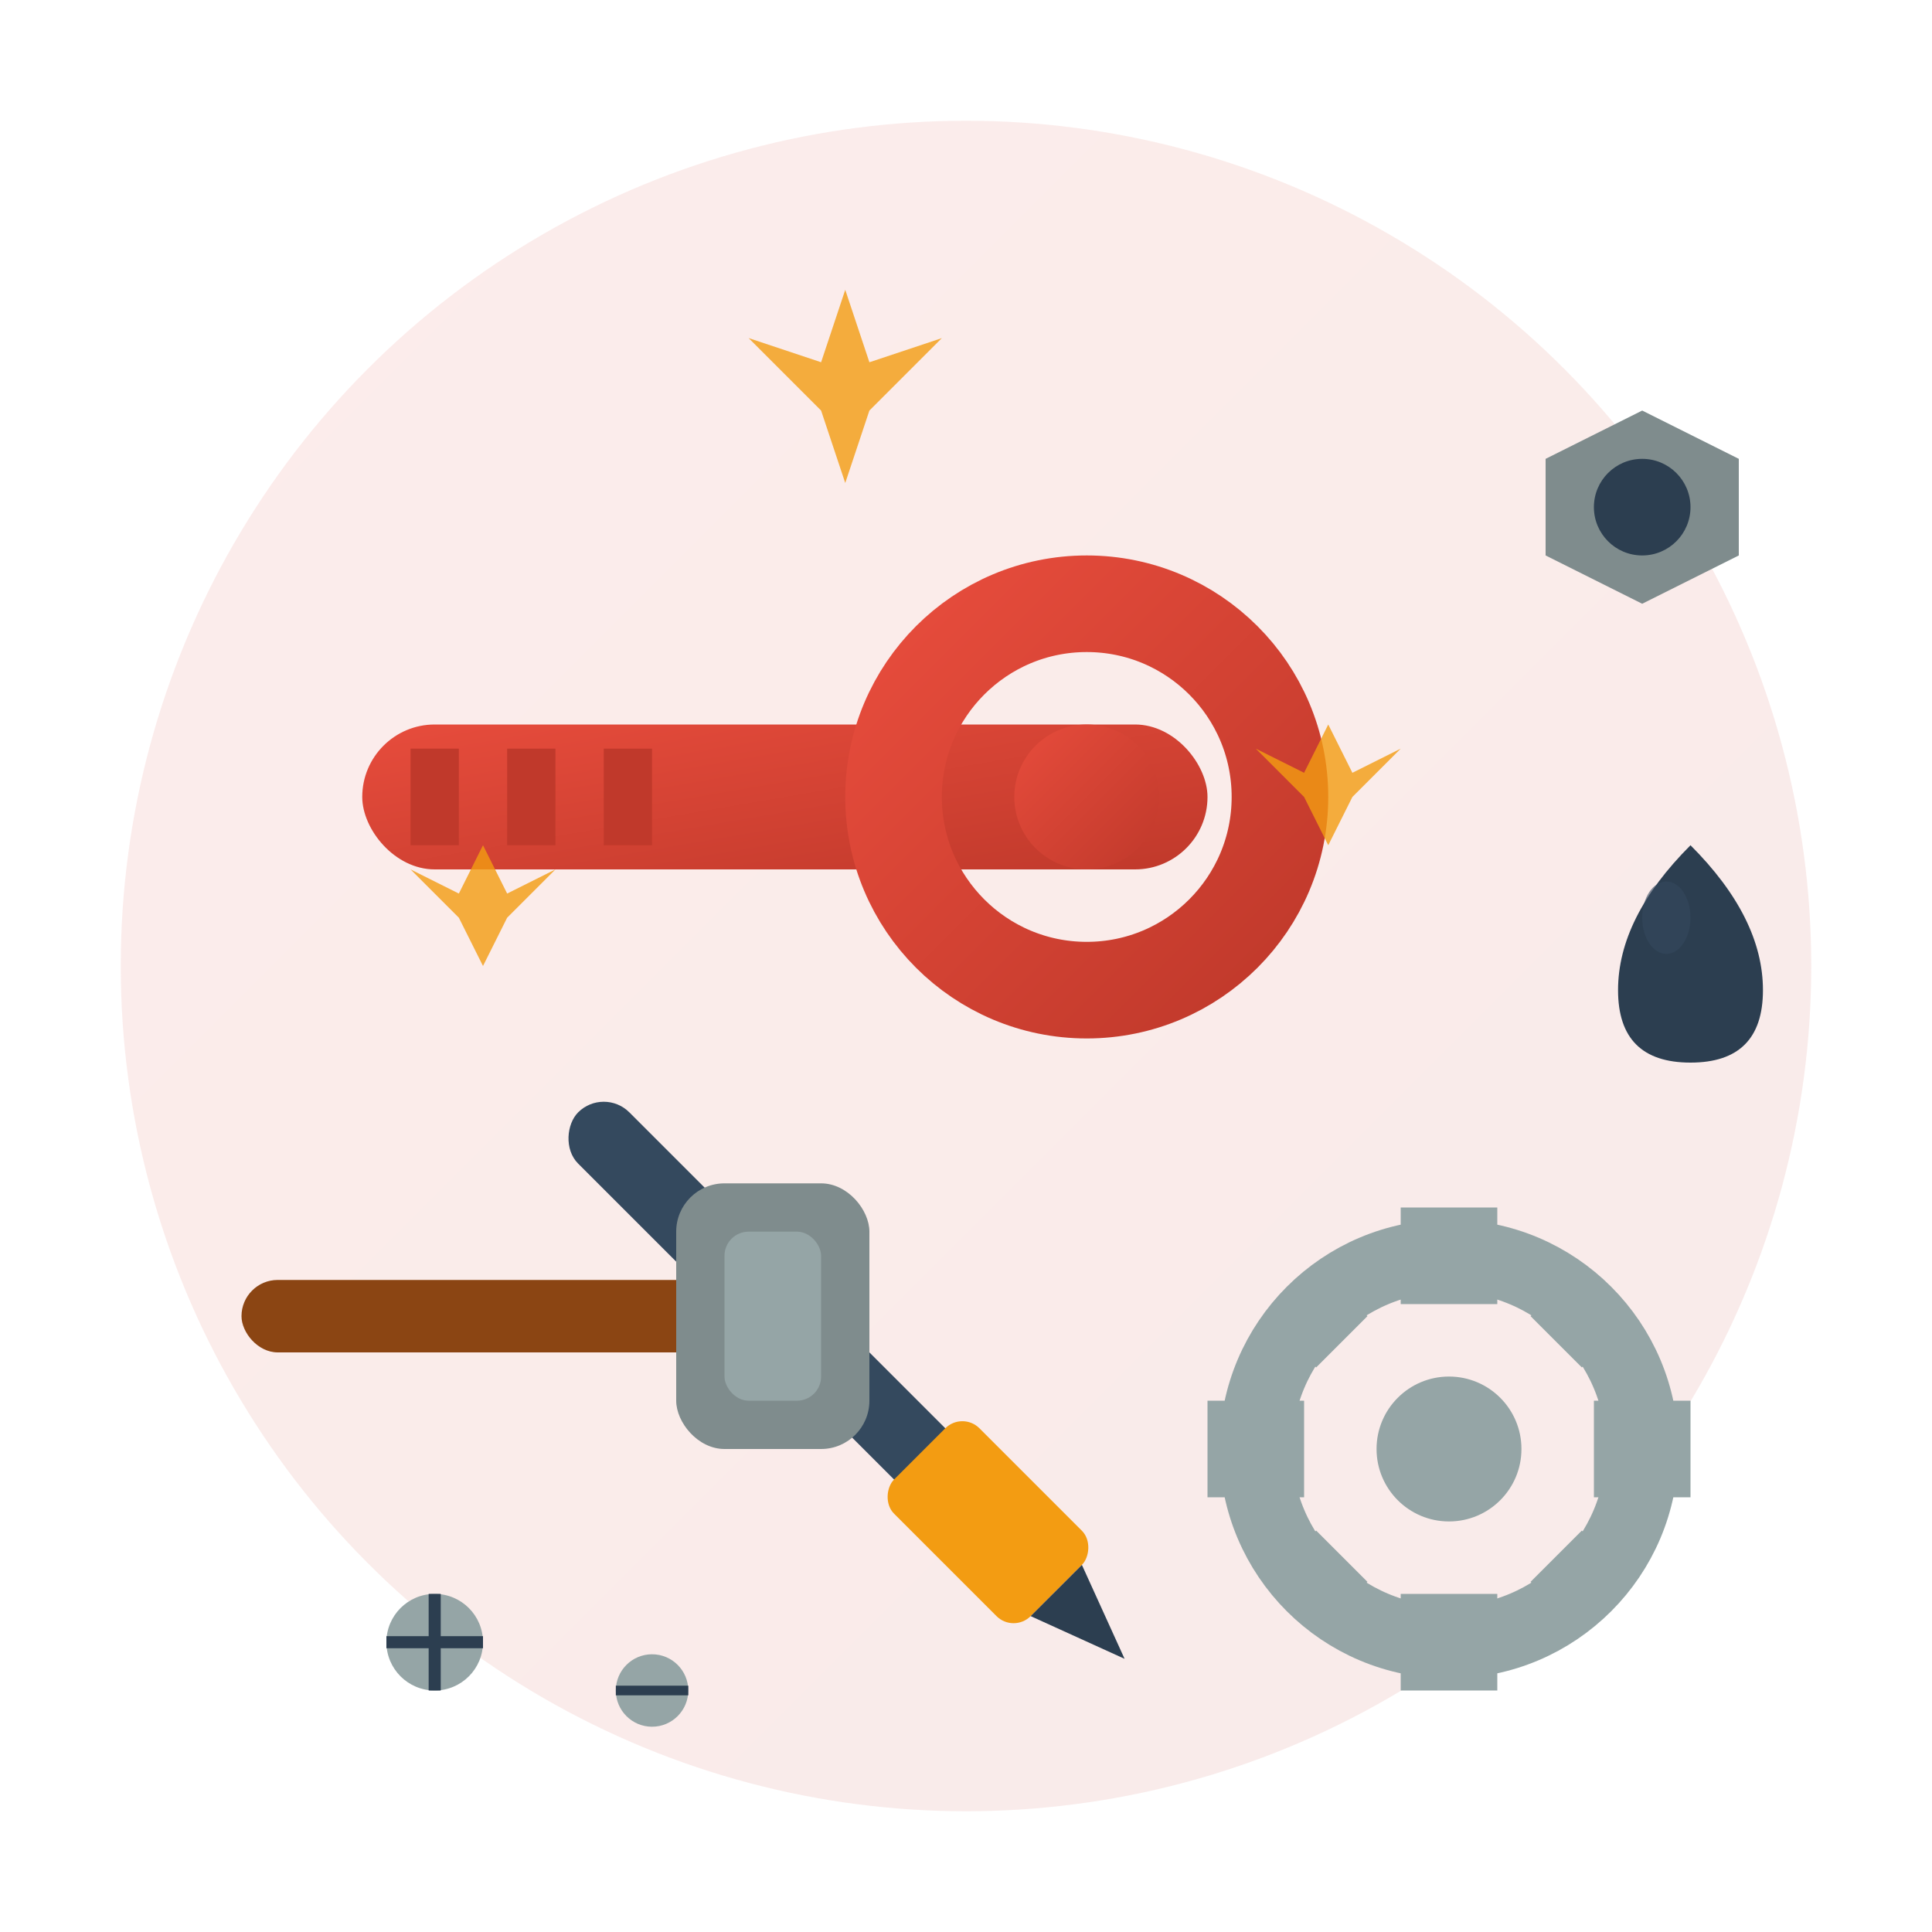
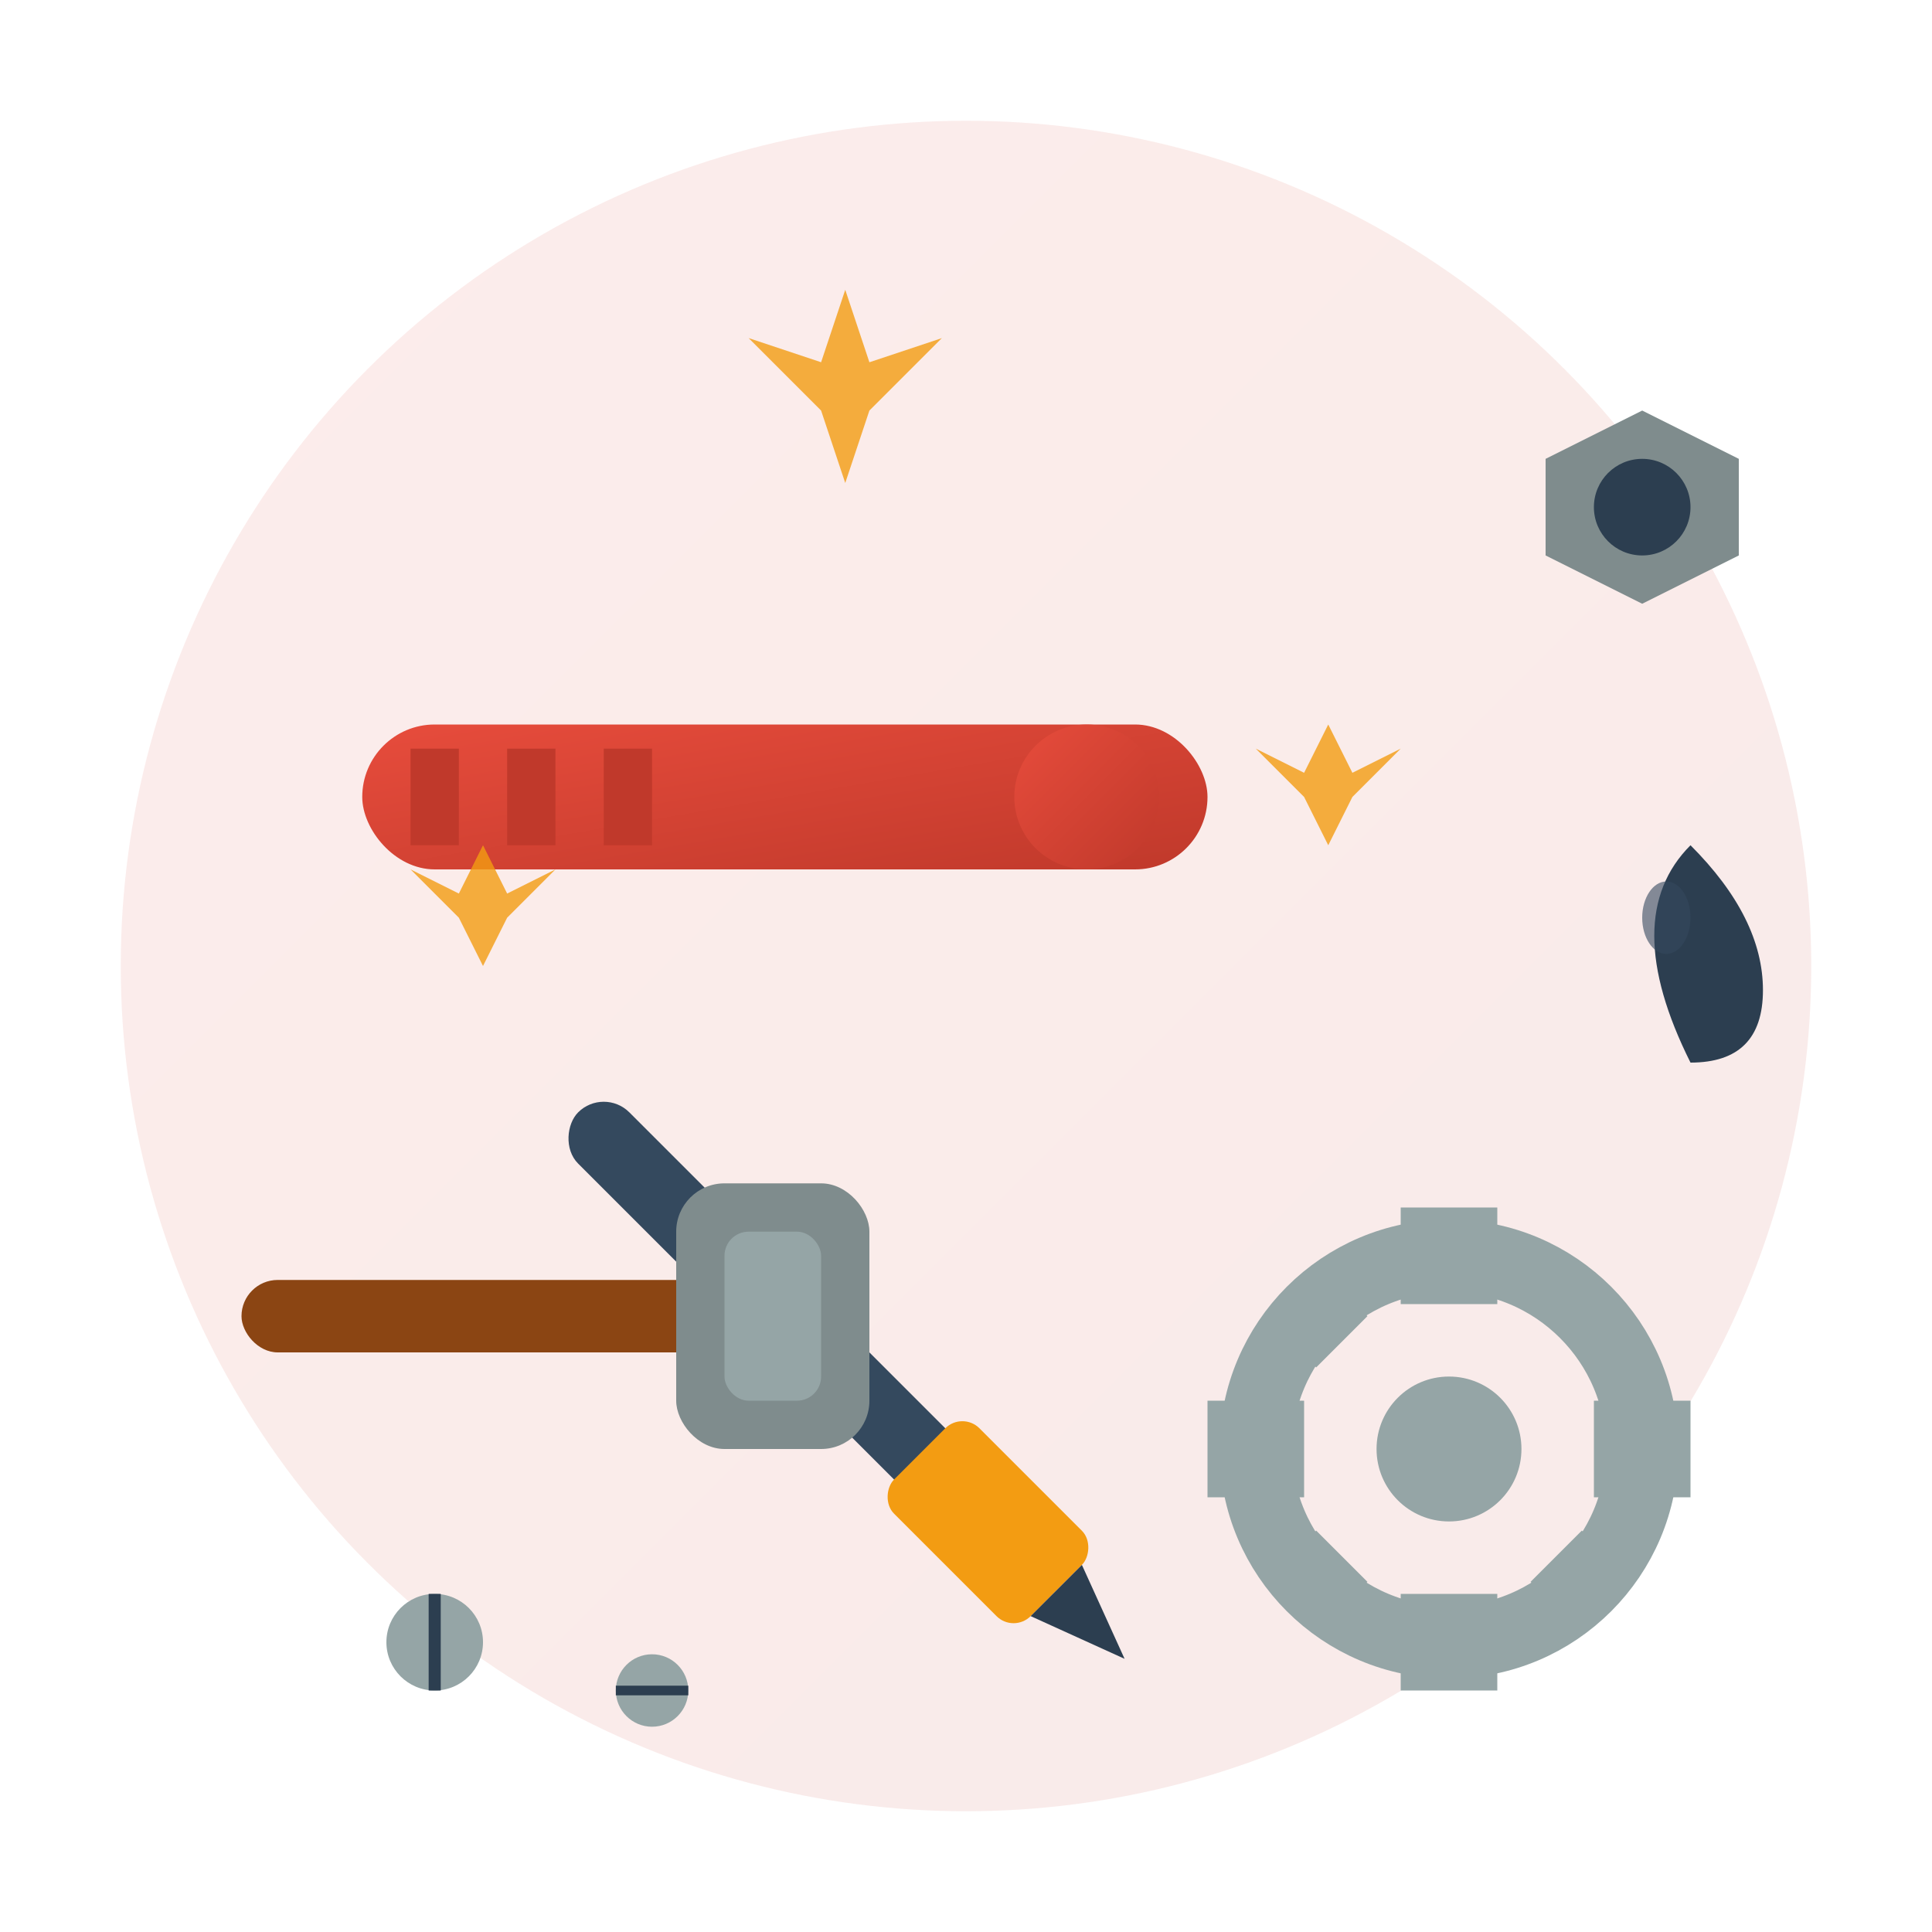
<svg xmlns="http://www.w3.org/2000/svg" width="80" height="80" viewBox="0 0 80 80" fill="none">
  <defs>
    <linearGradient id="repairGradient" x1="0%" y1="0%" x2="100%" y2="100%">
      <stop offset="0%" style="stop-color:#e74c3c;stop-opacity:1" />
      <stop offset="100%" style="stop-color:#c0392b;stop-opacity:1" />
    </linearGradient>
  </defs>
  <circle cx="40" cy="40" r="35" fill="url(#repairGradient)" opacity="0.1" />
  <g transform="translate(15, 20)">
    <rect x="0" y="10" width="35" height="6" rx="3" fill="url(#repairGradient)" />
-     <circle cx="30" cy="13" r="8" fill="none" stroke="url(#repairGradient)" stroke-width="4" />
    <circle cx="30" cy="13" r="3" fill="url(#repairGradient)" />
    <rect x="2" y="11" width="2" height="4" fill="#c0392b" />
    <rect x="6" y="11" width="2" height="4" fill="#c0392b" />
    <rect x="10" y="11" width="2" height="4" fill="#c0392b" />
  </g>
  <g transform="translate(25, 45) rotate(45)">
    <rect x="0" y="0" width="25" height="3" rx="1.5" fill="#34495e" />
    <rect x="20" y="-1" width="8" height="5" rx="1" fill="#f39c12" />
    <polygon points="28,0 32,1.5 28,3" fill="#2c3e50" />
  </g>
  <g transform="translate(50, 50)">
    <circle cx="10" cy="10" r="8" fill="none" stroke="#95a5a6" stroke-width="3" />
    <circle cx="10" cy="10" r="3" fill="#95a5a6" />
    <rect x="8" y="0" width="4" height="4" fill="#95a5a6" />
    <rect x="8" y="16" width="4" height="4" fill="#95a5a6" />
    <rect x="0" y="8" width="4" height="4" fill="#95a5a6" />
    <rect x="16" y="8" width="4" height="4" fill="#95a5a6" />
-     <rect x="14" y="3" width="3" height="3" fill="#95a5a6" transform="rotate(45 15.5 4.5)" />
    <rect x="14" y="14" width="3" height="3" fill="#95a5a6" transform="rotate(45 15.5 15.5)" />
    <rect x="3" y="3" width="3" height="3" fill="#95a5a6" transform="rotate(45 4.5 4.5)" />
    <rect x="3" y="14" width="3" height="3" fill="#95a5a6" transform="rotate(45 4.5 15.5)" />
  </g>
  <g transform="translate(10, 45)">
    <rect x="0" y="8" width="20" height="3" rx="1.5" fill="#8b4513" />
    <rect x="18" y="4" width="8" height="11" rx="2" fill="#7f8c8d" />
    <rect x="20" y="6" width="4" height="7" rx="1" fill="#95a5a6" />
  </g>
  <g transform="translate(60, 15)">
    <polygon points="8,2 12,4 12,8 8,10 4,8 4,4" fill="#7f8c8d" />
    <circle cx="8" cy="6" r="2" fill="#2c3e50" />
  </g>
  <g transform="translate(15, 65)">
    <circle cx="3" cy="3" r="2" fill="#95a5a6" />
-     <line x1="1" y1="3" x2="5" y2="3" stroke="#2c3e50" stroke-width="0.5" />
    <line x1="3" y1="1" x2="3" y2="5" stroke="#2c3e50" stroke-width="0.5" />
  </g>
  <g transform="translate(25, 68)">
    <circle cx="2" cy="2" r="1.5" fill="#95a5a6" />
    <line x1="0.5" y1="2" x2="3.5" y2="2" stroke="#2c3e50" stroke-width="0.4" />
  </g>
  <g transform="translate(65, 35)">
-     <path d="M5 0 Q8 3 8 6 Q8 9 5 9 Q2 9 2 6 Q2 3 5 0 Z" fill="#2c3e50" />
+     <path d="M5 0 Q8 3 8 6 Q8 9 5 9 Q2 3 5 0 Z" fill="#2c3e50" />
    <ellipse cx="4" cy="3" rx="1" ry="1.5" fill="#34495e" opacity="0.6" />
  </g>
  <g opacity="0.8">
    <polygon points="35,12 36,15 39,14 36,17 35,20 34,17 31,14 34,15" fill="#f39c12" />
    <polygon points="55,30 56,32 58,31 56,33 55,35 54,33 52,31 54,32" fill="#f39c12" />
    <polygon points="20,35 21,37 23,36 21,38 20,40 19,38 17,36 19,37" fill="#f39c12" />
  </g>
</svg>